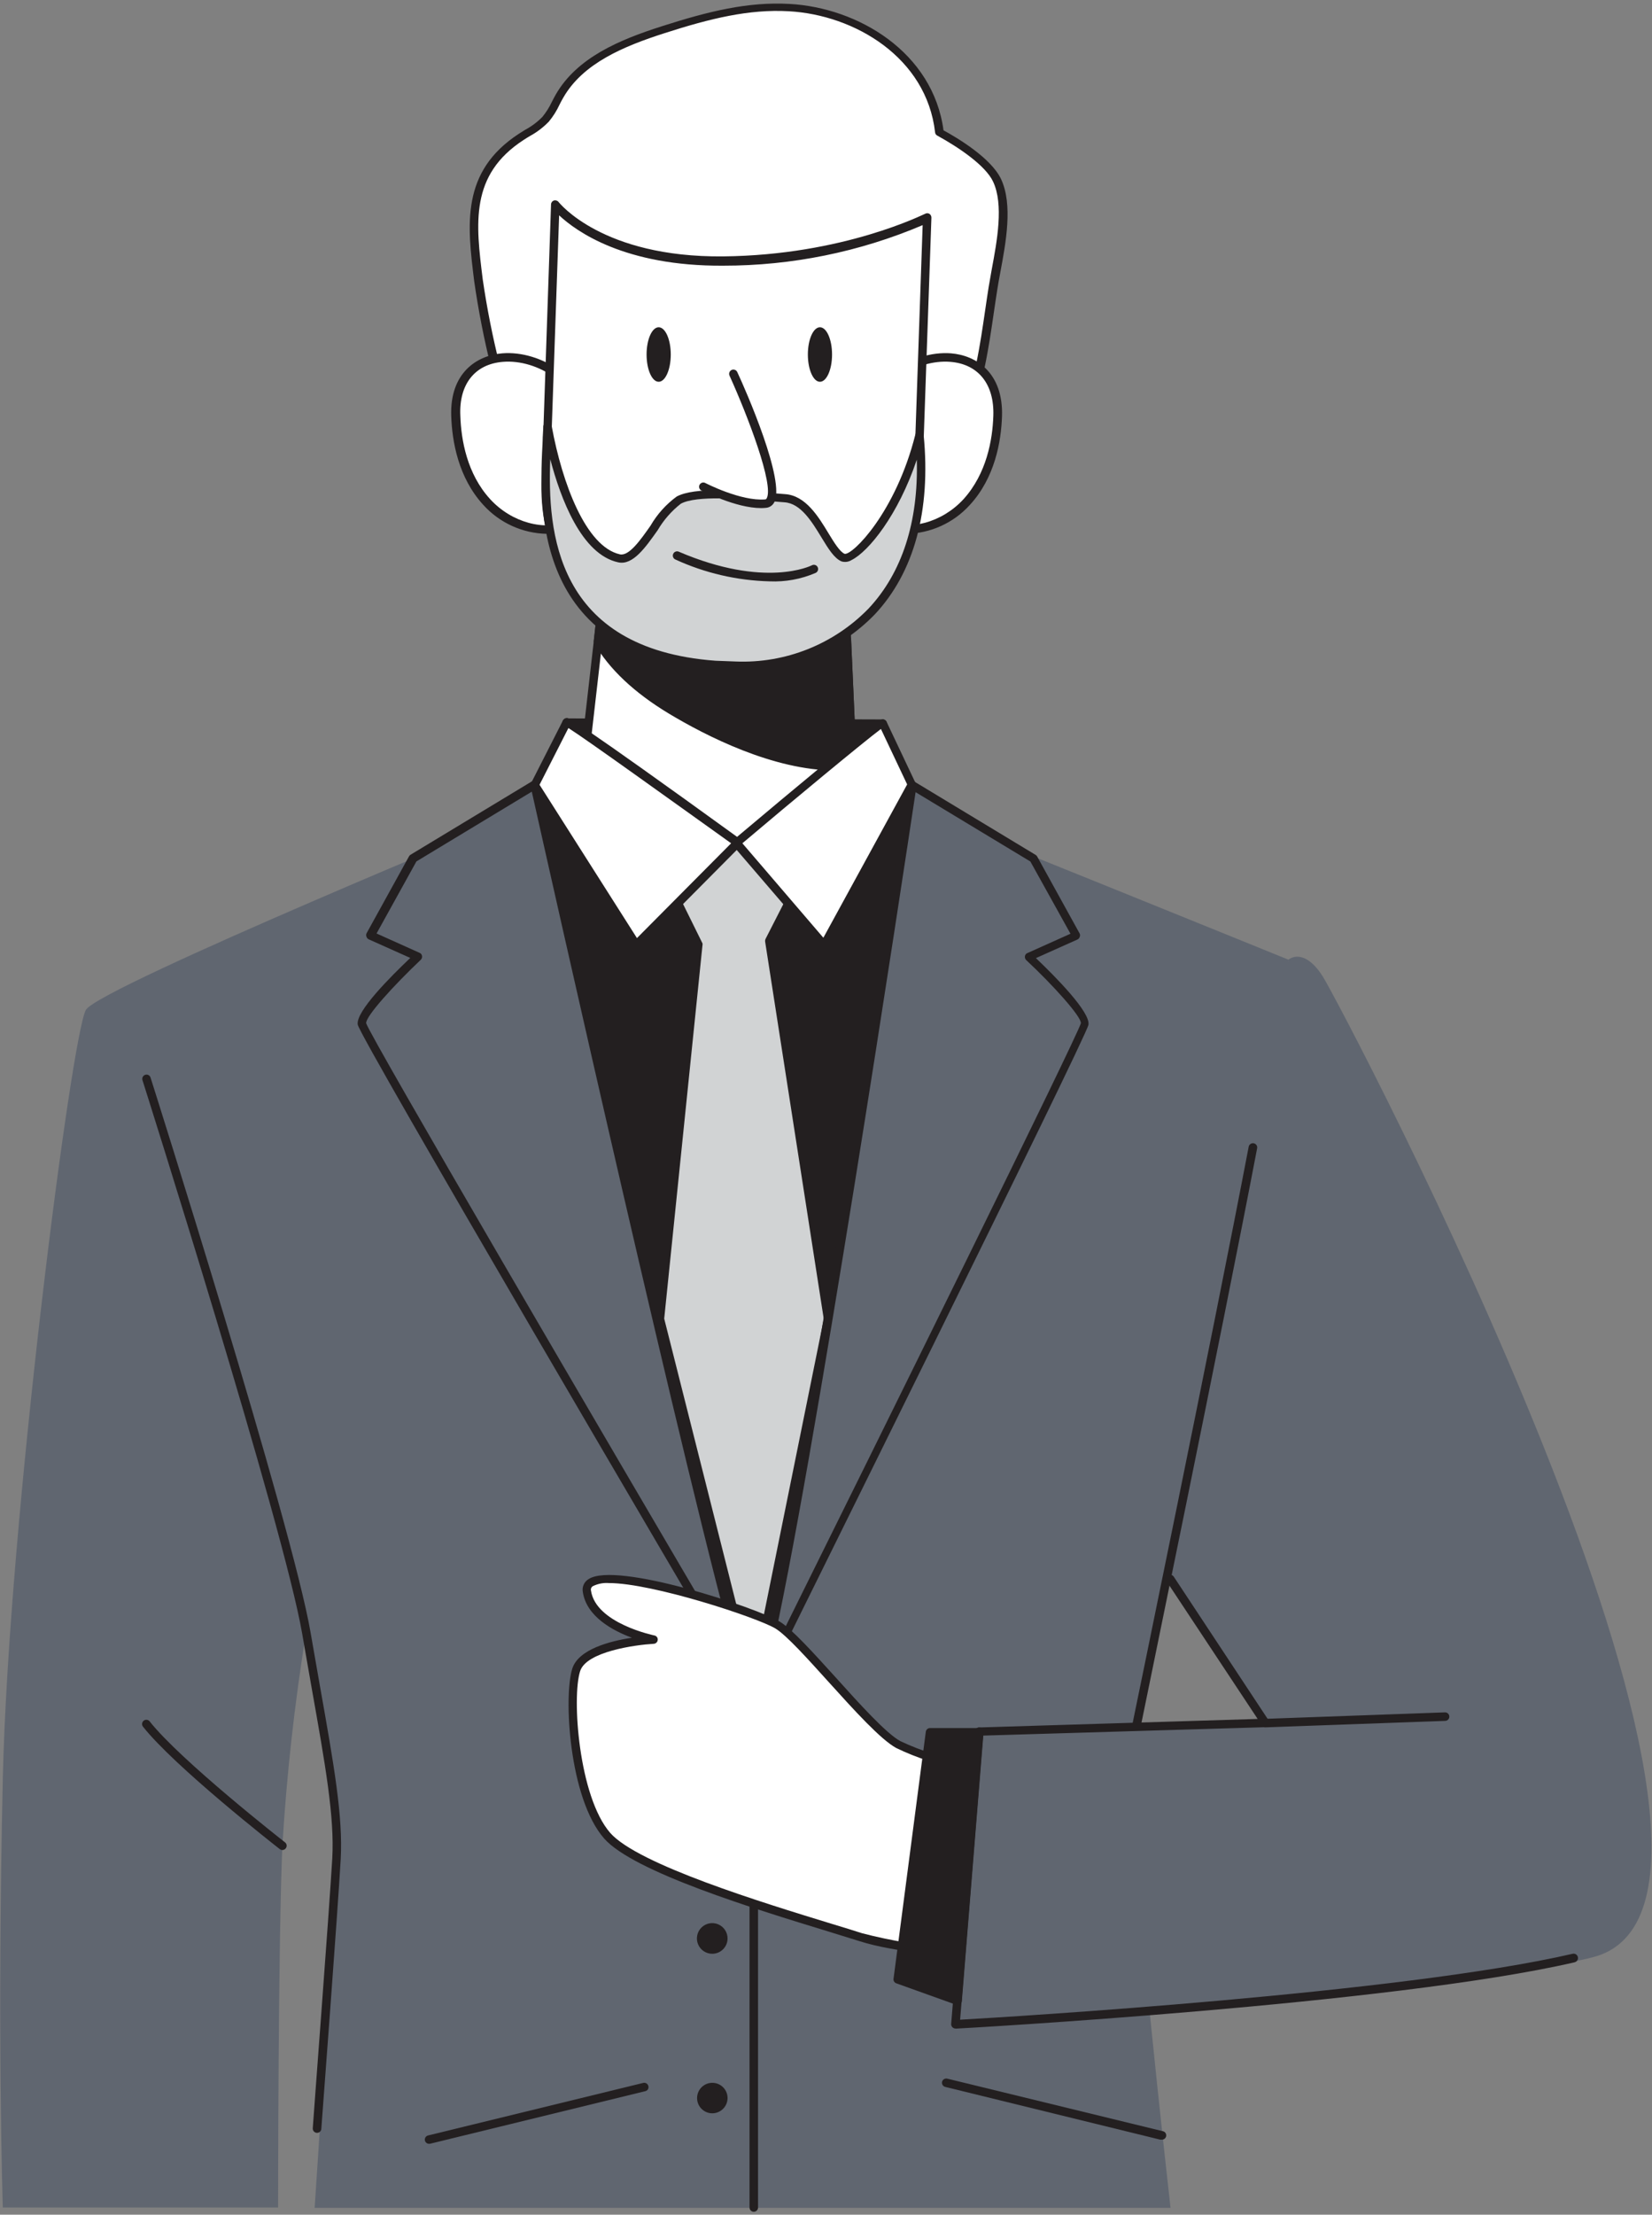
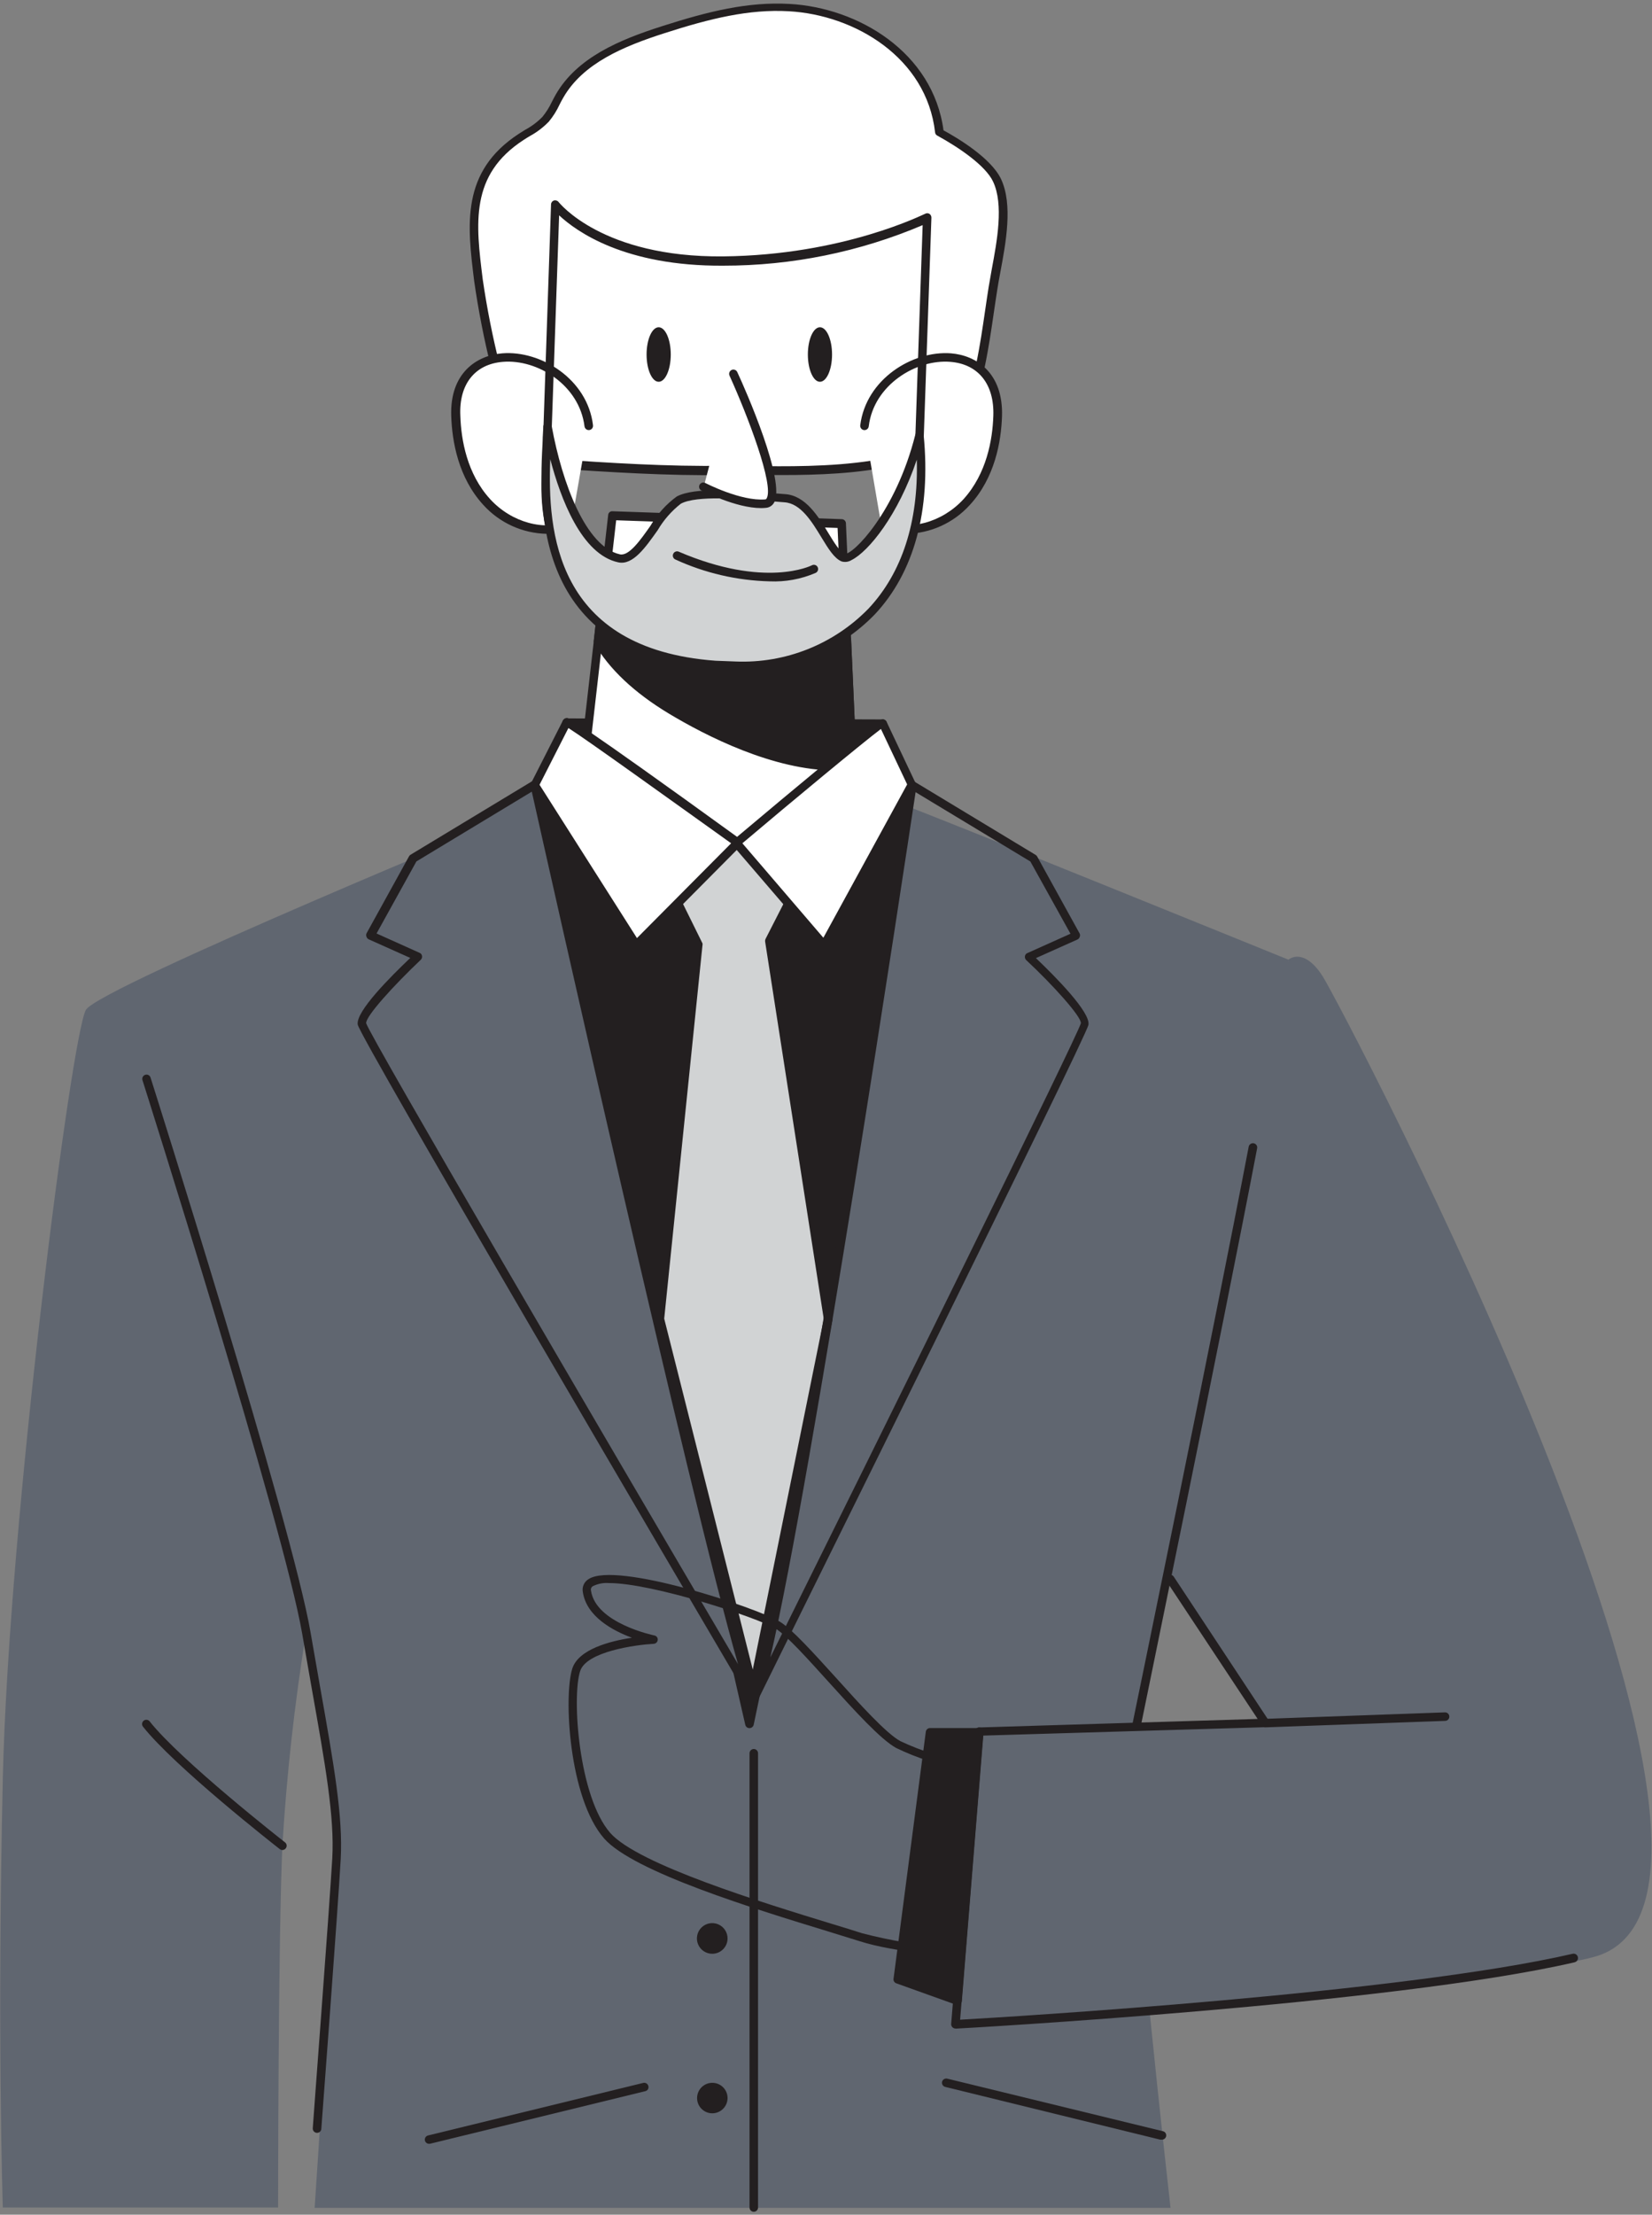
<svg xmlns="http://www.w3.org/2000/svg" width="291px" height="390px" viewBox="0 0 291 390" version="1.1">
  <rect x="0" y="0" width="291" height="390" fill="#808080" stroke="none" />
  <title>ill_1@svg</title>
  <g id="Page-1" stroke="none" stroke-width="1" fill="none" fill-rule="evenodd">
    <g id="Hledám-zaměstnance-2" transform="translate(-1015, -388)" fill-rule="nonzero">
      <g id="ill_1" transform="translate(1015, 388)">
        <path d="M92.805,142.8 C92.805,142.8 17.67,173.76 15.15,177.81 C12.63,181.86 1.515,268.215 0.495,313.155 C-0.525,358.095 0.495,388.74 0.495,388.74 L48.99,388.74 C48.99,388.74 48.99,342.075 49.74,325.035 C50.498,312.473 51.89,299.957 53.91,287.535 C53.91,287.535 59.595,316.695 59.205,327.3 C58.815,337.905 55.425,388.8 55.425,388.8 L206.19,388.8 C206.19,388.8 198.6,321.675 199.365,312.585 C200.13,303.495 208.83,264.855 208.83,264.855 L227.01,169.02 C227.01,169.02 165.51,144.03 158.22,141.375 C150.93,138.72 92.805,142.8 92.805,142.8 Z" id="Path" fill="#606670" />
        <path d="M132.78,389.49 C132.366,389.49 132.03,389.154 132.03,388.74 L132.03,308.745 C132.03,308.331 132.366,307.995 132.78,307.995 C133.194,307.995 133.53,308.331 133.53,308.745 L133.53,388.74 C133.53,389.154 133.194,389.49 132.78,389.49 Z" id="Path" fill="#231F20" />
        <polygon id="Path" fill="#231F20" points="99.81 127.185 155.49 127.365 154.515 148.62 115.185 148.62 96.09 139.485" />
        <path d="M154.5,149.37 L115.185,149.37 C115.081,149.391 114.974,149.391 114.87,149.37 L95.775,140.235 C95.434,140.079 95.261,139.694 95.37,139.335 L99.09,127.05 C99.179,126.727 99.475,126.505 99.81,126.51 L99.81,126.51 L155.49,126.69 C155.696,126.689 155.893,126.776 156.03,126.93 C156.178,127.069 156.255,127.268 156.24,127.47 L155.265,148.725 C155.205,149.1 154.88,149.375 154.5,149.37 L154.5,149.37 Z M115.35,147.87 L153.78,147.87 L154.695,128.115 L100.35,127.935 L96.975,139.08 L115.35,147.87 Z" id="Shape" fill="#231F20" />
        <path d="M169.98,73.17 C172.98,66.6 173.775,57.75 174.9,50.67 C175.755,45.375 178.035,36.825 175.62,31.71 C174.045,28.35 168.66,24.96 165.465,23.265 C163.965,10.05 151.47,1.95 138.975,1.275 C131.475,0.855 123.975,2.865 116.82,5.175 C109.665,7.485 102.27,10.455 98.58,16.86 C97.907,18.319 97.088,19.706 96.135,21 C94.843,22.215 93.395,23.254 91.83,24.09 C81.975,30.495 83.04,39.285 84.33,49.38 C85.665,60.09 89.34,70.695 90.33,81.225 C102.705,81.975 115.185,83.04 127.68,82.845 C137.64,82.68 164.67,84.855 169.98,73.17 Z" id="Path" fill="#FFFFFF" />
        <path d="M137.88,83.655 C135.99,83.655 134.19,83.655 132.525,83.655 C130.86,83.655 129.045,83.655 127.725,83.655 C117.585,83.82 107.31,83.13 97.395,82.485 L90.315,82.035 C89.948,82.009 89.652,81.725 89.61,81.36 C88.93,75.801 87.903,70.291 86.535,64.86 C85.277,59.814 84.276,54.707 83.535,49.56 C82.305,39.63 81.135,30.24 91.41,23.55 L92.535,22.845 C93.642,22.249 94.653,21.491 95.535,20.595 C96.205,19.779 96.769,18.882 97.215,17.925 C97.44,17.49 97.665,17.055 97.905,16.635 C101.655,10.14 109.08,7.02 116.55,4.635 C124.815,1.98 131.775,0.285 139.05,0.69 C151.185,1.35 164.34,9.21 166.2,22.95 C168.51,24.21 174.57,27.78 176.34,31.545 C178.44,36.045 177.195,42.69 176.19,48.045 C175.995,49.08 175.815,50.055 175.68,50.955 C175.47,52.26 175.275,53.625 175.065,55.035 C174.165,61.185 173.16,68.145 170.685,73.59 L170.685,73.59 C166.5,82.635 150.255,83.655 137.88,83.655 Z M128.88,82.065 L132.54,82.065 C143.835,82.215 164.895,82.485 169.275,72.81 L169.275,72.81 C171.66,67.56 172.65,60.705 173.535,54.645 C173.745,53.235 173.94,51.855 174.15,50.55 C174.3,49.65 174.48,48.66 174.675,47.55 C175.635,42.42 176.835,36.015 174.93,31.98 C173.61,29.16 168.93,25.98 165.105,23.88 C164.882,23.773 164.734,23.556 164.715,23.31 C163.215,10.14 150.555,2.61 138.915,1.98 C131.955,1.59 125.13,3.24 117.03,5.85 C109.845,8.16 102.705,11.13 99.225,17.19 C98.985,17.595 98.775,18 98.565,18.42 C98.069,19.498 97.433,20.507 96.675,21.42 C95.693,22.438 94.56,23.298 93.315,23.97 C92.955,24.195 92.58,24.405 92.235,24.645 C82.74,30.81 83.805,39.345 85.035,49.215 C85.779,54.307 86.78,59.359 88.035,64.35 C89.345,69.648 90.347,75.017 91.035,80.43 L97.485,80.85 C107.385,81.51 117.615,82.185 127.695,82.02 L128.88,82.065 Z" id="Shape" fill="#231F20" />
        <path d="M103.665,75 C101.97,61.41 79.665,57.315 80.235,73.275 C80.205,78.809 82.134,84.176 85.68,88.425 C89.385,92.46 95.52,94.53 100.605,92.46" id="Path" fill="#FFFFFF" />
        <path d="M96.33,94.005 C92.05,93.929 87.993,92.082 85.125,88.905 C80.745,84.12 79.635,77.775 79.485,73.275 C79.215,65.67 83.985,62.58 88.485,62.22 C95.22,61.68 103.485,66.72 104.46,74.895 C104.492,75.163 104.379,75.428 104.163,75.59 C103.947,75.751 103.661,75.786 103.413,75.68 C103.165,75.573 102.992,75.343 102.96,75.075 C102.045,67.785 94.665,63.225 88.59,63.72 C83.655,64.11 80.82,67.665 81.09,73.23 C81.225,77.46 82.26,83.445 86.34,87.9 C90.105,92.01 95.895,93.6 100.425,91.755 C100.679,91.612 100.992,91.63 101.229,91.799 C101.466,91.969 101.583,92.26 101.53,92.546 C101.476,92.833 101.262,93.062 100.98,93.135 C99.503,93.731 97.922,94.026 96.33,94.005 Z" id="Path" fill="#231F20" />
        <path d="M152.25,75 C153.945,61.41 176.25,57.315 175.68,73.275 C175.71,78.809 173.781,84.176 170.235,88.425 C166.53,92.46 160.395,94.53 155.235,92.46" id="Path" fill="#FFFFFF" />
        <path d="M159.585,94.005 C158.043,94.007 156.515,93.711 155.085,93.135 C154.803,93.062 154.589,92.833 154.535,92.546 C154.482,92.26 154.599,91.969 154.836,91.799 C155.073,91.63 155.386,91.612 155.64,91.755 C160.14,93.585 165.96,92.01 169.725,87.9 C173.805,83.4 174.84,77.4 174.975,73.23 C175.17,67.665 172.335,64.11 167.4,63.72 C161.4,63.225 153.9,67.785 153.03,75.075 C152.98,75.489 152.604,75.785 152.19,75.735 C151.776,75.685 151.48,75.309 151.53,74.895 C152.55,66.75 160.77,61.71 167.505,62.22 C172.005,62.58 176.73,65.67 176.505,73.275 C176.355,77.775 175.245,84.12 170.85,88.905 C167.97,92.101 163.887,93.949 159.585,94.005 L159.585,94.005 Z" id="Path" fill="#231F20" />
        <path d="M102,142.5 C102,142.5 112.305,147.765 130.005,148.38 C147.705,148.995 150.63,144.195 150.63,144.195 L150.21,134.715 L149.235,112.71 L148.305,92.145 L107.91,90.75 L105.99,107.475 L105.39,112.89 L102,142.5 Z" id="Path" fill="#FFFFFF" />
        <path d="M132.93,149.205 L129.93,149.205 C112.275,148.59 102.045,143.46 101.61,143.205 C101.336,143.054 101.181,142.751 101.22,142.44 L107.13,90.69 C107.141,90.5 107.229,90.323 107.373,90.199 C107.517,90.074 107.705,90.013 107.895,90.03 L148.29,91.425 C148.681,91.44 148.995,91.754 149.01,92.145 L151.335,144.18 C151.345,144.332 151.308,144.484 151.23,144.615 C151.095,144.81 148.185,149.205 132.93,149.205 Z M102.75,142.08 C104.94,143.07 114.75,147.135 129.975,147.66 C144.975,148.17 149.07,144.75 149.82,143.97 L147.54,92.97 L108.54,91.62 L102.75,142.08 Z" id="Shape" fill="#231F20" />
        <path d="M105.33,112.92 C108.21,117.945 113.13,121.92 118.2,125.025 C126.735,130.14 139.545,135.99 150.15,134.745 L149.175,112.74 C141.412,113.448 133.592,113.232 125.88,112.095 C119.085,111.255 112.095,110.34 105.93,107.505 L105.33,112.92 Z" id="Path" fill="#231F20" />
        <path d="M147.135,135.675 C136.23,135.675 124.29,129.555 117.81,125.655 C111.69,121.965 107.31,117.81 104.685,113.295 C104.605,113.16 104.573,113.001 104.595,112.845 L105.18,107.415 C105.209,107.177 105.348,106.966 105.555,106.845 C105.773,106.74 106.027,106.74 106.245,106.845 C112.485,109.725 119.655,110.595 125.97,111.345 C133.627,112.482 141.392,112.699 149.1,111.99 C149.307,111.97 149.512,112.035 149.67,112.17 C149.828,112.306 149.92,112.502 149.925,112.71 L150.9,134.715 C150.919,135.108 150.63,135.448 150.24,135.495 C149.209,135.616 148.173,135.676 147.135,135.675 L147.135,135.675 Z M106.11,112.77 C109.251,117.608 113.538,121.596 118.59,124.38 C125.385,128.445 138.285,135.045 149.37,134.07 L148.5,113.565 C140.937,114.187 133.327,113.941 125.82,112.83 C119.7,112.08 112.8,111.24 106.59,108.6 L106.11,112.77 Z" id="Shape" fill="#231F20" />
-         <path d="M163.32,38.355 L161.625,87.375 C161.553,89.473 161.272,91.558 160.785,93.6 C157.309,107.877 144.285,117.75 129.6,117.24 L126,117.105 C117.79,116.831 110.026,113.303 104.42,107.298 C98.815,101.293 95.829,93.305 96.12,85.095 L97.815,36.09 C97.815,36.09 105.48,46.155 127.41,45.96 C149.34,45.765 163.32,38.355 163.32,38.355 Z" id="Path" fill="#FFFFFF" />
        <path d="M130.665,118.02 L129.57,118.02 L126,117.855 C111.953,117.316 99.917,107.639 96.375,94.035 C95.618,91.098 95.29,88.066 95.4,85.035 L97.065,36 C97.069,35.684 97.274,35.407 97.575,35.31 C97.879,35.22 98.208,35.328 98.4,35.58 C98.475,35.67 106.095,45.36 127.38,45.15 C148.665,44.94 162.825,37.65 162.96,37.65 C163.192,37.516 163.478,37.516 163.71,37.65 C163.931,37.798 164.066,38.044 164.07,38.31 L162.36,87.33 C162.299,89.479 162.012,91.616 161.505,93.705 C158.051,107.945 145.318,117.984 130.665,118.02 L130.665,118.02 Z M98.49,37.92 L96.855,85.125 C96.754,88 97.067,90.874 97.785,93.66 C101.152,106.622 112.617,115.845 126,116.355 L129.615,116.49 C143.936,116.954 156.628,107.334 160.05,93.42 C160.52,91.452 160.797,89.442 160.875,87.42 L162.525,39.645 C151.416,44.368 139.466,46.796 127.395,46.785 C110.025,46.905 101.49,40.725 98.49,37.92 L98.49,37.92 Z" id="Shape" fill="#231F20" />
        <path d="M162,76.68 C165,107.505 144.555,117.765 129.615,117.18 L126,117.105 C91.965,114.585 96.12,85.095 96.465,75.255 C97.965,83.52 101.955,96.78 109.08,98.295 C112.71,99.06 116.145,89.88 119.58,88.035 C123.015,86.19 132.93,87.345 138.24,87.705 C143.55,88.065 145.74,97.035 148.515,98.205 C150.375,99 158.43,90.78 162,76.68 Z" id="Path" fill="#D1D3D4" />
        <path d="M130.695,118.02 L129.57,118.02 L126,117.855 C93.525,115.5 94.98,88.89 95.595,77.55 C95.595,76.68 95.685,75.915 95.7,75.225 C95.671,74.811 95.983,74.451 96.397,74.422 C96.812,74.394 97.171,74.706 97.2,75.12 C99.03,85.11 103.2,96.27 109.2,97.62 C110.805,97.965 112.815,95.1 114.585,92.58 C115.752,90.564 117.325,88.812 119.205,87.435 C122.355,85.74 130.005,86.355 135.6,86.805 L138.27,87.015 C141.885,87.24 144.15,90.945 145.95,93.93 C146.925,95.535 147.945,97.185 148.785,97.53 C150.18,97.785 157.785,90.24 161.235,76.53 C161.322,76.176 161.651,75.935 162.015,75.96 C162.378,75.987 162.67,76.272 162.705,76.635 C163.995,89.895 161.025,100.815 154.08,108.21 C147.945,114.526 139.5,118.068 130.695,118.02 L130.695,118.02 Z M96.93,80.865 C96.45,93.435 97.71,114.255 126.045,116.355 L129.63,116.49 C138.391,116.838 146.888,113.446 153,107.16 C158.895,100.875 161.805,91.875 161.49,80.955 C158.235,90.675 153,97.14 150,98.625 C149.477,98.954 148.837,99.042 148.245,98.865 C146.94,98.325 145.905,96.615 144.705,94.65 C142.995,91.83 141.045,88.65 138.195,88.455 L135.51,88.245 C130.41,87.84 122.7,87.21 119.94,88.695 C118.292,89.983 116.903,91.571 115.845,93.375 C113.715,96.375 111.495,99.585 108.915,99.03 C102.435,97.65 98.745,87.795 96.93,80.865 Z" id="Shape" fill="#231F20" />
        <path d="M129.195,65.835 C129.195,65.835 139.38,88.335 134.865,88.68 C130.35,89.025 123.975,85.68 123.975,85.68" id="Path" fill="#FFFFFF" />
        <path d="M134.085,89.475 C129.585,89.475 123.885,86.475 123.585,86.4 C123.329,86.285 123.159,86.038 123.143,85.758 C123.128,85.478 123.269,85.213 123.511,85.07 C123.752,84.928 124.052,84.931 124.29,85.08 C124.29,85.08 130.53,88.305 134.79,87.945 C134.902,87.937 135,87.868 135.045,87.765 C136.38,85.47 131.745,73.29 128.505,66.15 C128.335,65.769 128.502,65.322 128.88,65.145 C129.257,64.976 129.7,65.144 129.87,65.52 C131.37,68.73 138.465,84.885 136.35,88.515 C136.057,89.038 135.523,89.381 134.925,89.43 C134.646,89.459 134.366,89.474 134.085,89.475 Z" id="Path" fill="#231F20" />
        <path d="M135.57,102.375 C129.826,102.23 124.171,100.919 118.95,98.52 C118.585,98.348 118.421,97.92 118.579,97.549 C118.736,97.178 119.158,96.997 119.535,97.14 C134.805,103.695 142.89,99.6 142.965,99.57 C143.203,99.421 143.503,99.418 143.744,99.56 C143.986,99.703 144.127,99.968 144.112,100.248 C144.096,100.528 143.926,100.775 143.67,100.89 C141.116,101.988 138.347,102.496 135.57,102.375 L135.57,102.375 Z" id="Path" fill="#231F20" />
        <ellipse id="Oval" fill="#231F20" cx="116.025" cy="62.43" rx="2.13" ry="4.8" />
        <ellipse id="Oval" fill="#231F20" cx="144.435" cy="62.43" rx="2.13" ry="4.8" />
        <polygon id="Path" fill="#231F20" points="94.185 138.24 132.03 303.57 140.64 262.47 160.635 138.24 129.945 148.41" />
        <path d="M132,304.32 C131.654,304.315 131.356,304.073 131.28,303.735 L93.45,138.405 C93.395,138.15 93.474,137.884 93.66,137.7 C93.858,137.517 94.135,137.449 94.395,137.52 L129.93,147.63 L160.41,137.535 C160.657,137.452 160.93,137.503 161.13,137.67 C161.323,137.844 161.418,138.102 161.385,138.36 L141.375,262.59 L132.765,303.72 C132.69,304.061 132.394,304.308 132.045,304.32 L132,304.32 Z M95.16,139.32 L132,300 L139.905,262.26 L159.705,139.26 L130.185,149.04 C130.038,149.085 129.882,149.085 129.735,149.04 L95.16,139.32 Z" id="Shape" fill="#231F20" />
        <polygon id="Path" fill="#D1D3D4" points="116.655 153.57 122.97 166.44 116.205 232.275 132.63 297.39 145.815 232.305 135.48 165.69 140.64 155.58 129.945 148.41" />
        <path d="M132.63,298.14 C132.289,298.149 131.988,297.917 131.91,297.585 L115.5,232.5 C115.484,232.416 115.484,232.329 115.5,232.245 L122.25,166.62 L116.04,153.93 C115.951,153.74 115.951,153.52 116.04,153.33 C116.113,153.136 116.266,152.983 116.46,152.91 L129.75,147.75 C129.966,147.638 130.224,147.638 130.44,147.75 L141.12,154.935 C141.441,155.14 141.552,155.557 141.375,155.895 L136.335,165.78 L146.64,232.155 C146.662,232.244 146.662,232.336 146.64,232.425 L133.455,297.51 C133.39,297.857 133.088,298.109 132.735,298.11 L132.63,298.14 Z M117,232.215 L132.6,294.015 L145.11,232.29 L134.775,165.795 C134.755,165.641 134.781,165.484 134.85,165.345 L139.71,155.835 L129.9,149.25 L117.735,153.96 L123.735,166.11 C123.772,166.242 123.772,166.383 123.735,166.515 L117,232.215 Z" id="Shape" fill="#231F20" />
        <path d="M155.49,127.365 C154.725,127.365 129.705,148.365 129.705,148.365 L145.17,166.365 L160.635,138.165 L155.49,127.365 Z" id="Path" fill="#FFFFFF" />
        <path d="M145.17,167.19 C144.953,167.188 144.746,167.096 144.6,166.935 L129.135,148.935 C129.005,148.785 128.941,148.589 128.958,148.391 C128.975,148.193 129.071,148.011 129.225,147.885 C154.44,126.66 155.145,126.66 155.49,126.66 C155.781,126.658 156.046,126.829 156.165,127.095 L161.31,137.97 C161.422,138.181 161.422,138.434 161.31,138.645 L145.845,166.845 C145.723,167.06 145.506,167.205 145.26,167.235 L145.17,167.19 Z M130.77,148.5 L145.035,165.135 L159.795,138.135 L155.175,128.37 C152.19,130.605 139.5,141.105 130.77,148.5 Z" id="Shape" fill="#231F20" />
        <path d="M99.81,127.185 C100.635,127.185 129.945,148.41 129.945,148.41 L112.065,166.41 L94.185,138.21 L99.81,127.185 Z" id="Path" fill="#FFFFFF" />
        <path d="M112.065,167.19 L111.99,167.19 C111.761,167.168 111.556,167.04 111.435,166.845 L93.555,138.645 C93.421,138.413 93.421,138.127 93.555,137.895 L99.18,126.84 C99.315,126.593 99.573,126.438 99.855,126.435 C100.17,126.435 100.92,126.435 130.425,147.795 C130.602,147.929 130.715,148.13 130.74,148.35 C130.758,148.569 130.675,148.785 130.515,148.935 L112.635,166.935 C112.495,167.104 112.284,167.198 112.065,167.19 L112.065,167.19 Z M95.04,138.195 L112.2,165.195 L128.79,148.5 C118.29,141 103.29,130.2 100.125,128.205 L95.04,138.195 Z" id="Shape" fill="#231F20" />
        <path d="M94.185,138.24 C94.185,138.24 126.81,284.505 132.78,299.265 C132.78,299.265 64.14,182.61 63.78,180.33 C63.42,178.05 73.635,168.48 73.635,168.48 L65.295,164.745 L72.795,151.17 L94.185,138.24 Z" id="Path" fill="#606670" />
        <path d="M132.78,300 C132.517,299.999 132.274,299.863 132.135,299.64 C120.66,280.14 63.405,182.73 63.015,180.435 C62.625,178.14 68.82,171.975 72.27,168.69 L64.965,165.42 C64.773,165.334 64.626,165.17 64.56,164.97 C64.478,164.778 64.478,164.562 64.56,164.37 L72.06,150.78 C72.122,150.666 72.216,150.572 72.33,150.51 L93.72,137.58 C93.938,137.475 94.192,137.475 94.41,137.58 C94.628,137.679 94.788,137.873 94.845,138.105 C95.16,139.605 127.515,284.475 133.395,299.025 C133.554,299.385 133.393,299.806 133.035,299.97 C132.953,299.997 132.866,300.008 132.78,300 L132.78,300 Z M66.33,164.385 L73.905,167.79 C74.143,167.879 74.311,168.093 74.34,168.345 C74.381,168.593 74.296,168.846 74.115,169.02 C69.36,173.52 64.365,179.01 64.5,180.195 C65.355,182.79 105.9,252.075 130.005,293.055 C121.275,262.665 96.54,152.205 93.675,139.41 L73.35,151.695 L66.33,164.385 Z" id="Shape" fill="#231F20" />
-         <path d="M160.635,138.24 C160.635,138.24 138.765,284.505 132.78,299.265 C132.78,299.265 190.68,182.61 191.07,180.33 C191.46,178.05 181.215,168.48 181.215,168.48 L189.555,164.745 L182.055,151.17 L160.635,138.24 Z" id="Path" fill="#606670" />
        <path d="M132.78,300 C132.681,300.023 132.579,300.023 132.48,300 C132.108,299.842 131.934,299.413 132.09,299.04 C137.955,284.505 159.675,139.635 159.9,138.18 C159.93,137.93 160.09,137.713 160.32,137.61 C160.542,137.498 160.803,137.498 161.025,137.61 L182.415,150.54 C182.529,150.602 182.623,150.696 182.685,150.81 L190.185,164.4 C190.274,164.59 190.274,164.81 190.185,165 C190.119,165.2 189.972,165.364 189.78,165.45 L182.475,168.72 C185.925,172.005 192.105,178.245 191.73,180.465 C191.355,182.685 139.23,287.67 133.38,299.625 C133.255,299.842 133.03,299.983 132.78,300 Z M161.28,139.5 C159.315,152.565 143.115,259.92 135.69,291.87 C156.135,250.65 189.69,182.655 190.395,180.195 C190.515,179.055 185.52,173.505 180.765,169.065 C180.584,168.891 180.499,168.638 180.54,168.39 C180.572,168.139 180.739,167.926 180.975,167.835 L188.565,164.43 L181.5,151.71 L161.28,139.5 Z" id="Shape" fill="#231F20" />
        <path d="M227.01,168.96 C227.01,168.96 229.665,166.695 233.01,171.96 C236.355,177.225 317.325,330.705 282,344.22 C270.15,348.72 168.24,356.475 168.24,356.475 L172.5,304.95 L222.885,303.45 C222.885,303.45 202.05,272.385 201.66,267.45 C201.27,262.515 227.01,168.96 227.01,168.96 Z" id="Path" fill="#606670" />
-         <path d="M170.145,310.92 C165.988,310.258 161.947,309.005 158.145,307.2 C153.225,304.56 141.27,288.84 136.875,286.2 C132.48,283.56 102.375,273.855 103.29,280.2 C104.205,286.545 115.035,288.735 115.035,288.735 C115.035,288.735 102.93,289.35 101.415,294.045 C99.9,298.74 100.95,316.545 106.86,323.235 C112.77,329.925 141.885,338.01 151.56,341.13 C157.56,343.05 168.225,343.785 168.225,343.785 L170.145,310.92 Z" id="Path" fill="#FFFFFF" />
        <path d="M168.3,344.535 L168.3,344.535 C167.865,344.535 157.455,343.785 151.455,341.85 L145.935,340.14 C133.08,336.21 111.57,329.64 106.41,323.745 C100.215,316.665 99.255,298.665 100.815,293.82 C101.91,290.43 107.43,288.99 111.315,288.405 C107.91,287.145 103.29,284.655 102.66,280.32 C102.503,279.439 102.902,278.552 103.665,278.085 C108.525,274.86 133.5,283.185 137.385,285.585 C139.53,286.905 143.265,291.045 147.225,295.41 C151.395,300.045 156.12,305.28 158.61,306.615 C162.32,308.369 166.259,309.591 170.31,310.245 C170.691,310.313 170.961,310.654 170.94,311.04 L169.095,343.89 C169.072,344.289 168.745,344.603 168.345,344.61 L168.3,344.535 Z M107.265,278.775 C106.294,278.699 105.32,278.886 104.445,279.315 C104.168,279.468 104.027,279.787 104.1,280.095 C104.94,285.87 115.155,287.97 115.26,288 C115.634,288.061 115.897,288.403 115.86,288.78 C115.831,289.154 115.529,289.449 115.155,289.47 C111.93,289.65 103.305,290.835 102.195,294.27 C100.695,298.86 101.94,316.41 107.49,322.77 C112.365,328.335 134.49,335.1 146.34,338.73 C148.515,339.39 150.42,339.975 151.86,340.44 C157.014,341.783 162.282,342.642 167.595,343.005 L169.365,311.505 C165.376,310.821 161.503,309.579 157.86,307.815 C155.13,306.315 150.525,301.245 146.055,296.295 C142.35,292.2 138.555,287.955 136.56,286.755 C133.26,284.805 114.945,278.775 107.265,278.775 Z" id="Shape" fill="#231F20" />
        <polygon id="Path" fill="#231F20" points="168.645 352.26 172.47 304.95 163.755 304.95 158.07 348.51" />
        <path d="M168.645,353.025 C168.561,353.039 168.474,353.039 168.39,353.025 L157.89,349.26 C157.556,349.148 157.348,348.814 157.395,348.465 L163.08,304.965 C163.125,304.592 163.439,304.31 163.815,304.305 L172.5,304.305 C172.71,304.307 172.91,304.394 173.055,304.545 C173.192,304.702 173.262,304.907 173.25,305.115 L169.425,352.44 C169.395,352.67 169.27,352.877 169.08,353.01 C168.939,353.055 168.789,353.061 168.645,353.025 L168.645,353.025 Z M158.895,348.015 L167.895,351.24 L171.585,305.7 L164.34,305.7 L158.895,348.015 Z" id="Shape" fill="#231F20" />
        <path d="M168.3,357.225 C168.095,357.219 167.902,357.133 167.76,356.985 C167.609,356.83 167.532,356.616 167.55,356.4 L171.72,304.89 C171.741,304.622 171.904,304.386 172.147,304.27 C172.39,304.155 172.676,304.178 172.897,304.33 C173.118,304.483 173.241,304.742 173.22,305.01 L169.125,355.665 C177.645,355.185 246.99,351.015 277.02,344.055 C277.434,343.96 277.847,344.218 277.942,344.632 C278.038,345.047 277.779,345.46 277.365,345.555 C245.37,352.965 169.11,357.21 168.345,357.24 L168.3,357.225 Z" id="Path" fill="#231F20" />
        <path d="M172.5,305.7 C172.086,305.7 171.75,305.364 171.75,304.95 C171.75,304.536 172.086,304.2 172.5,304.2 L221.535,302.7 L205.5,278.475 C205.272,278.127 205.37,277.66 205.718,277.433 C206.065,277.205 206.532,277.302 206.76,277.65 L223.5,303 C223.634,303.232 223.634,303.518 223.5,303.75 C223.377,303.995 223.129,304.151 222.855,304.155 L172.485,305.655 L172.5,305.7 Z" id="Path" fill="#231F20" />
        <path d="M200.25,304.32 L200.1,304.32 C199.692,304.23 199.431,303.829 199.515,303.42 C199.65,302.745 213.72,234.615 219.96,201.915 C220.05,201.514 220.441,201.256 220.845,201.33 C221.25,201.406 221.518,201.794 221.445,202.2 C215.205,234.9 201.12,303 201,303.72 C200.922,304.072 200.61,304.321 200.25,304.32 L200.25,304.32 Z" id="Path" fill="#231F20" />
        <path d="M55.785,375.585 L55.785,375.585 C55.586,375.57 55.401,375.476 55.271,375.324 C55.142,375.171 55.078,374.974 55.095,374.775 C55.095,374.4 58.02,336.12 58.53,327.255 C58.935,319.965 57.33,310.905 54.9,297.255 C54.38,294.255 53.825,291.075 53.235,287.715 C49.965,268.725 25.35,190.995 25.095,190.215 C25.034,190.024 25.052,189.817 25.145,189.639 C25.238,189.462 25.398,189.329 25.59,189.27 C25.779,189.209 25.984,189.228 26.16,189.321 C26.335,189.414 26.465,189.574 26.52,189.765 C26.775,190.545 51.42,268.365 54.705,287.46 C55.29,290.865 55.86,294.03 56.37,296.985 C58.83,310.815 60.435,319.935 60.015,327.405 C59.52,336.27 56.625,374.565 56.595,374.955 C56.533,375.346 56.179,375.621 55.785,375.585 L55.785,375.585 Z" id="Path" fill="#231F20" />
        <path d="M49.74,325.785 C49.571,325.783 49.408,325.725 49.275,325.62 C48.525,325.035 30.705,311.085 25.155,304.02 C24.933,303.692 25.004,303.248 25.317,303.005 C25.631,302.763 26.079,302.807 26.34,303.105 C31.785,310.02 50.025,324.3 50.205,324.435 C50.531,324.688 50.592,325.158 50.34,325.485 C50.197,325.672 49.976,325.783 49.74,325.785 L49.74,325.785 Z" id="Path" fill="#231F20" />
        <path d="M222.855,304.185 C222.441,304.185 222.105,303.849 222.105,303.435 C222.105,303.021 222.441,302.685 222.855,302.685 L254.55,301.545 C254.964,301.545 255.3,301.881 255.3,302.295 C255.3,302.709 254.964,303.045 254.55,303.045 L222.855,304.185 Z" id="Path" fill="#231F20" />
        <path d="M75.585,377.52 C75.238,377.523 74.933,377.287 74.85,376.95 C74.756,376.548 75.004,376.146 75.405,376.05 L113.31,366.795 C113.712,366.701 114.114,366.949 114.21,367.35 C114.264,367.541 114.237,367.746 114.135,367.917 C114.032,368.087 113.864,368.208 113.67,368.25 L75.765,377.505 L75.585,377.52 Z" id="Path" fill="#231F20" />
        <path d="M204.54,376.785 L204.36,376.785 L166.5,367.5 C166.097,367.397 165.85,366.99 165.945,366.585 C166.055,366.188 166.459,365.949 166.86,366.045 L204.765,375.285 C205.179,375.335 205.475,375.711 205.425,376.125 C205.375,376.539 204.999,376.835 204.585,376.785 L204.54,376.785 Z" id="Path" fill="#231F20" />
        <circle id="Oval" fill="#231F20" cx="125.475" cy="341.37" r="1.935" />
        <path d="M125.475,344.055 C124.38,344.061 123.39,343.405 122.968,342.395 C122.547,341.385 122.777,340.22 123.551,339.446 C124.325,338.672 125.49,338.442 126.5,338.863 C127.51,339.285 128.166,340.275 128.16,341.37 C128.152,342.849 126.954,344.047 125.475,344.055 L125.475,344.055 Z M125.475,340.17 C124.988,340.164 124.546,340.452 124.356,340.9 C124.165,341.348 124.264,341.867 124.606,342.213 C124.948,342.559 125.465,342.665 125.916,342.48 C126.366,342.295 126.66,341.857 126.66,341.37 C126.66,340.713 126.132,340.178 125.475,340.17 L125.475,340.17 Z" id="Shape" fill="#231F20" />
        <circle id="Oval" fill="#231F20" cx="125.475" cy="369.465" r="1.935" />
        <path d="M125.475,372.15 C123.992,372.15 122.79,370.948 122.79,369.465 C122.79,367.982 123.992,366.78 125.475,366.78 C126.958,366.78 128.16,367.982 128.16,369.465 C128.152,370.944 126.954,372.142 125.475,372.15 L125.475,372.15 Z M125.475,368.28 C124.821,368.28 124.29,368.811 124.29,369.465 C124.29,370.119 124.821,370.65 125.475,370.65 C126.129,370.65 126.66,370.119 126.66,369.465 C126.66,369.151 126.535,368.849 126.313,368.627 C126.091,368.405 125.789,368.28 125.475,368.28 L125.475,368.28 Z" id="Shape" fill="#231F20" />
      </g>
    </g>
  </g>
</svg>